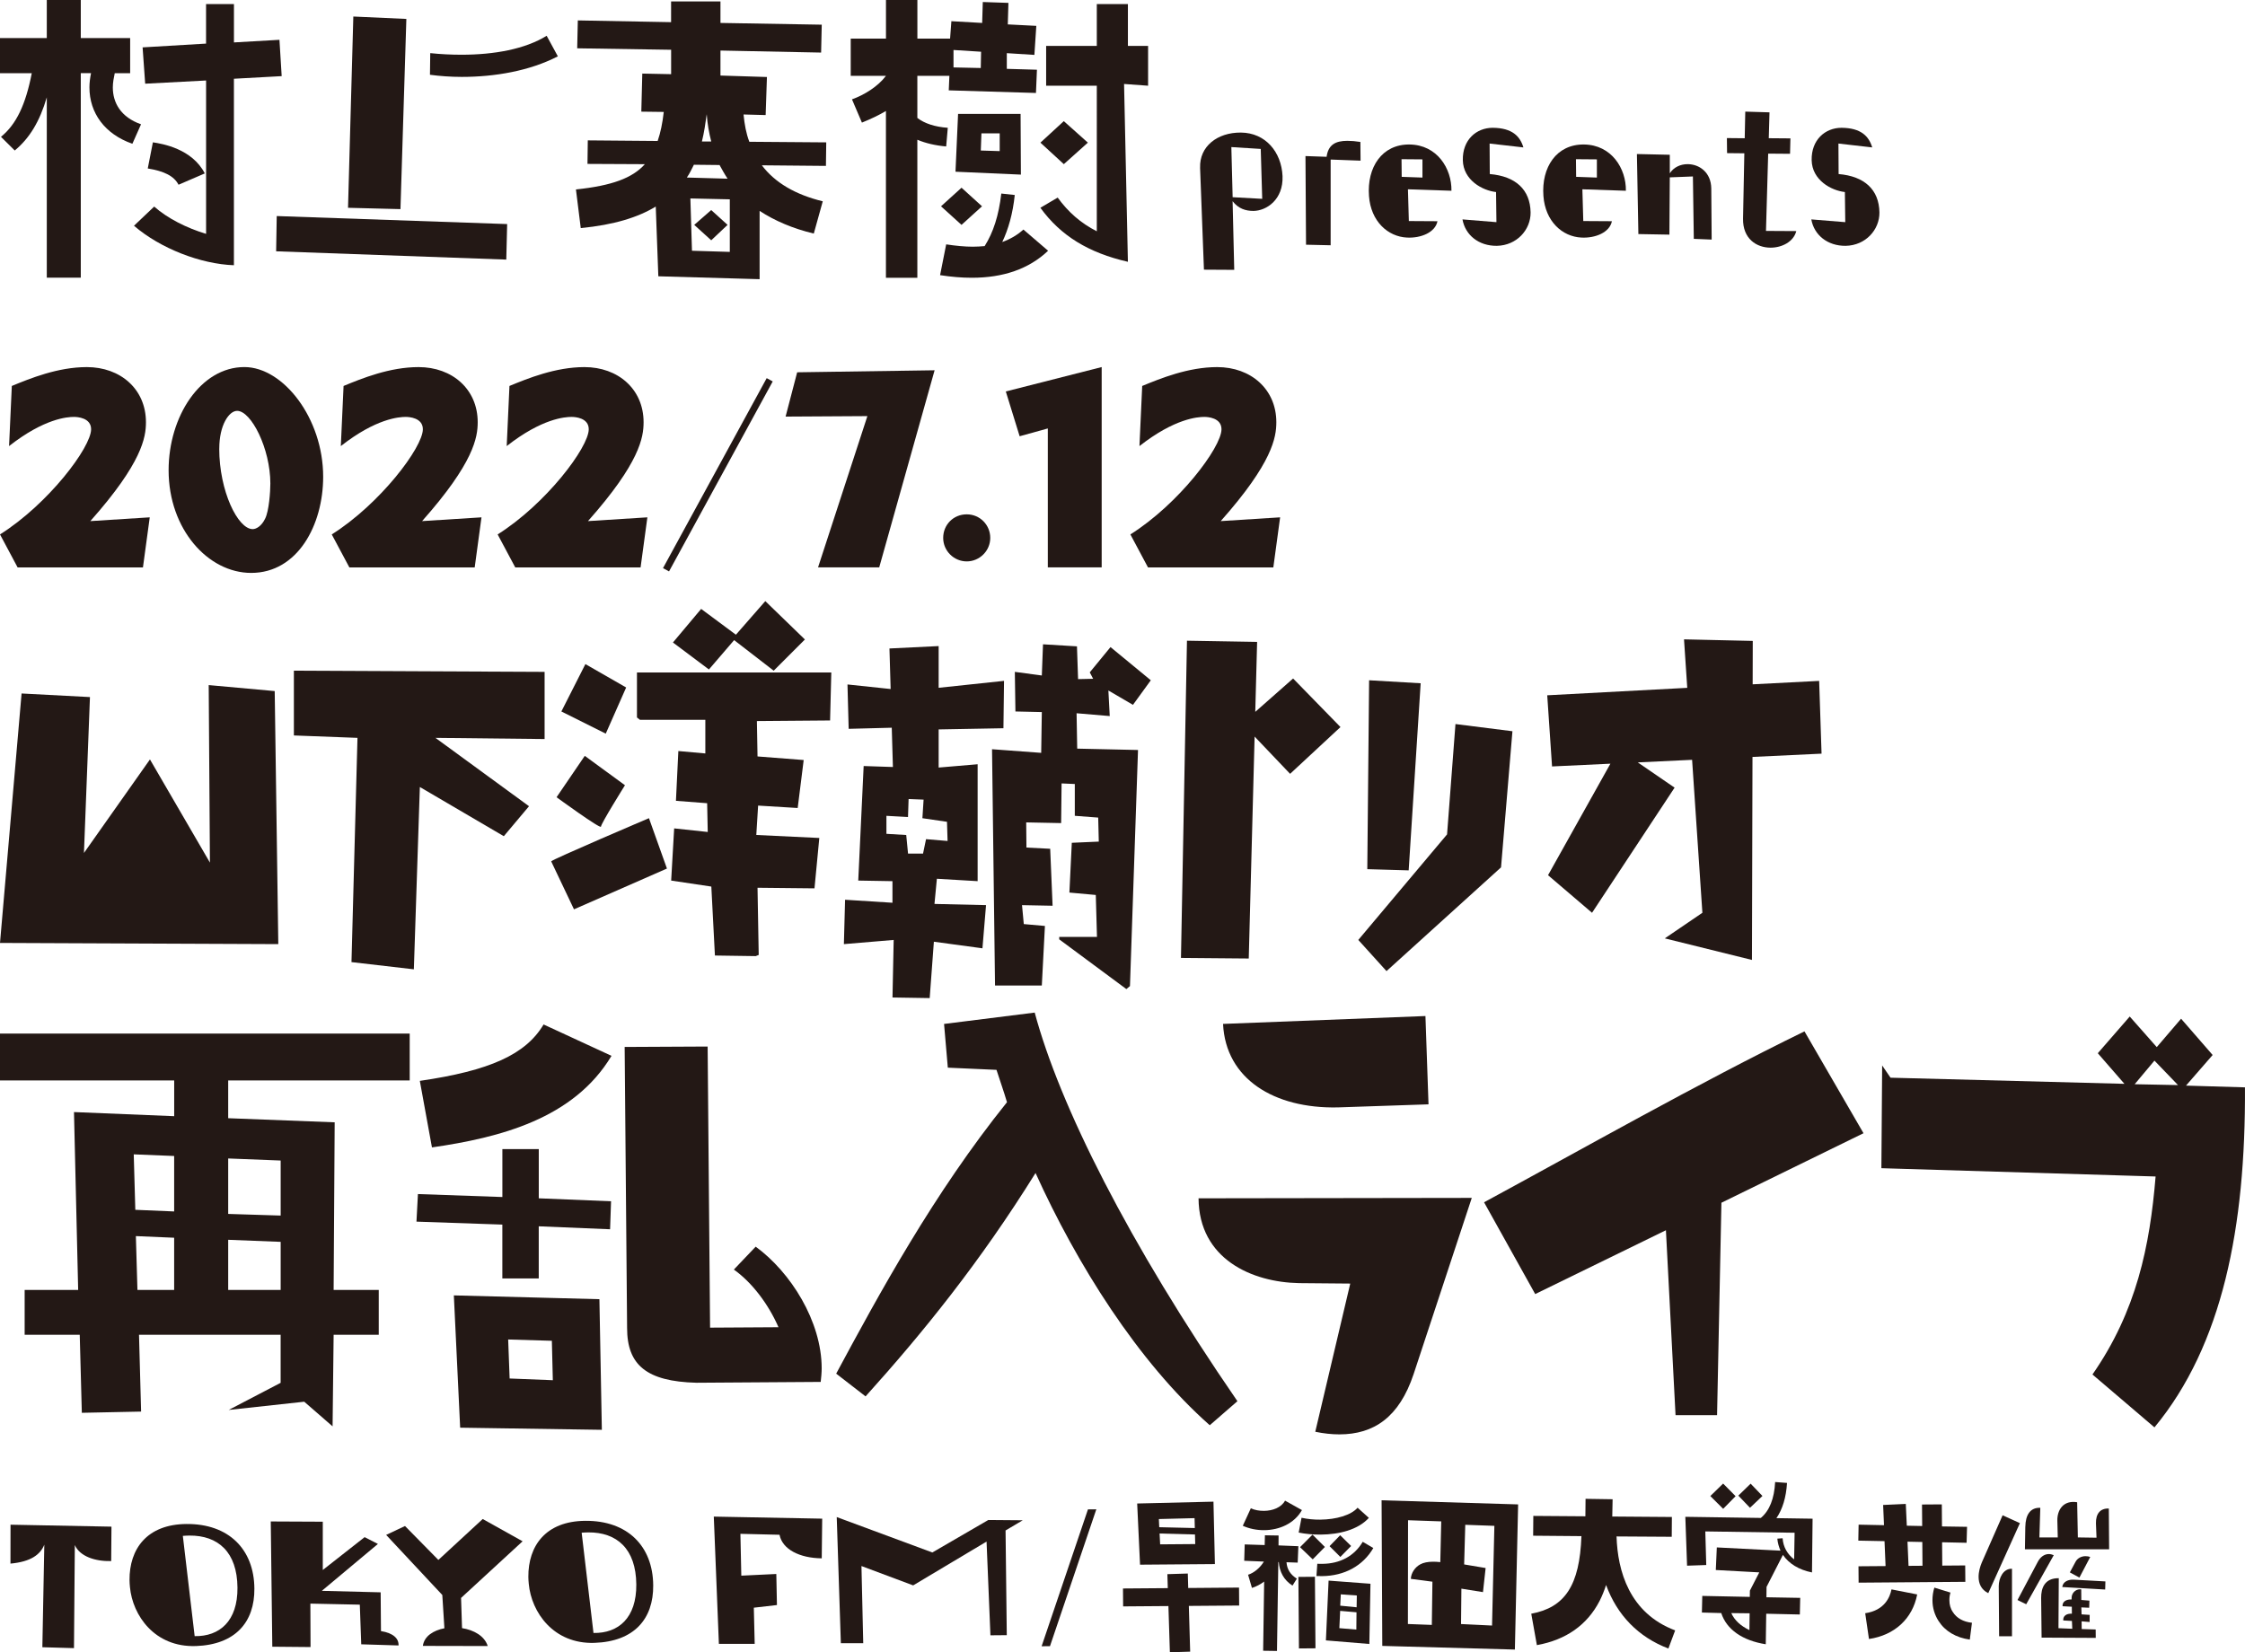
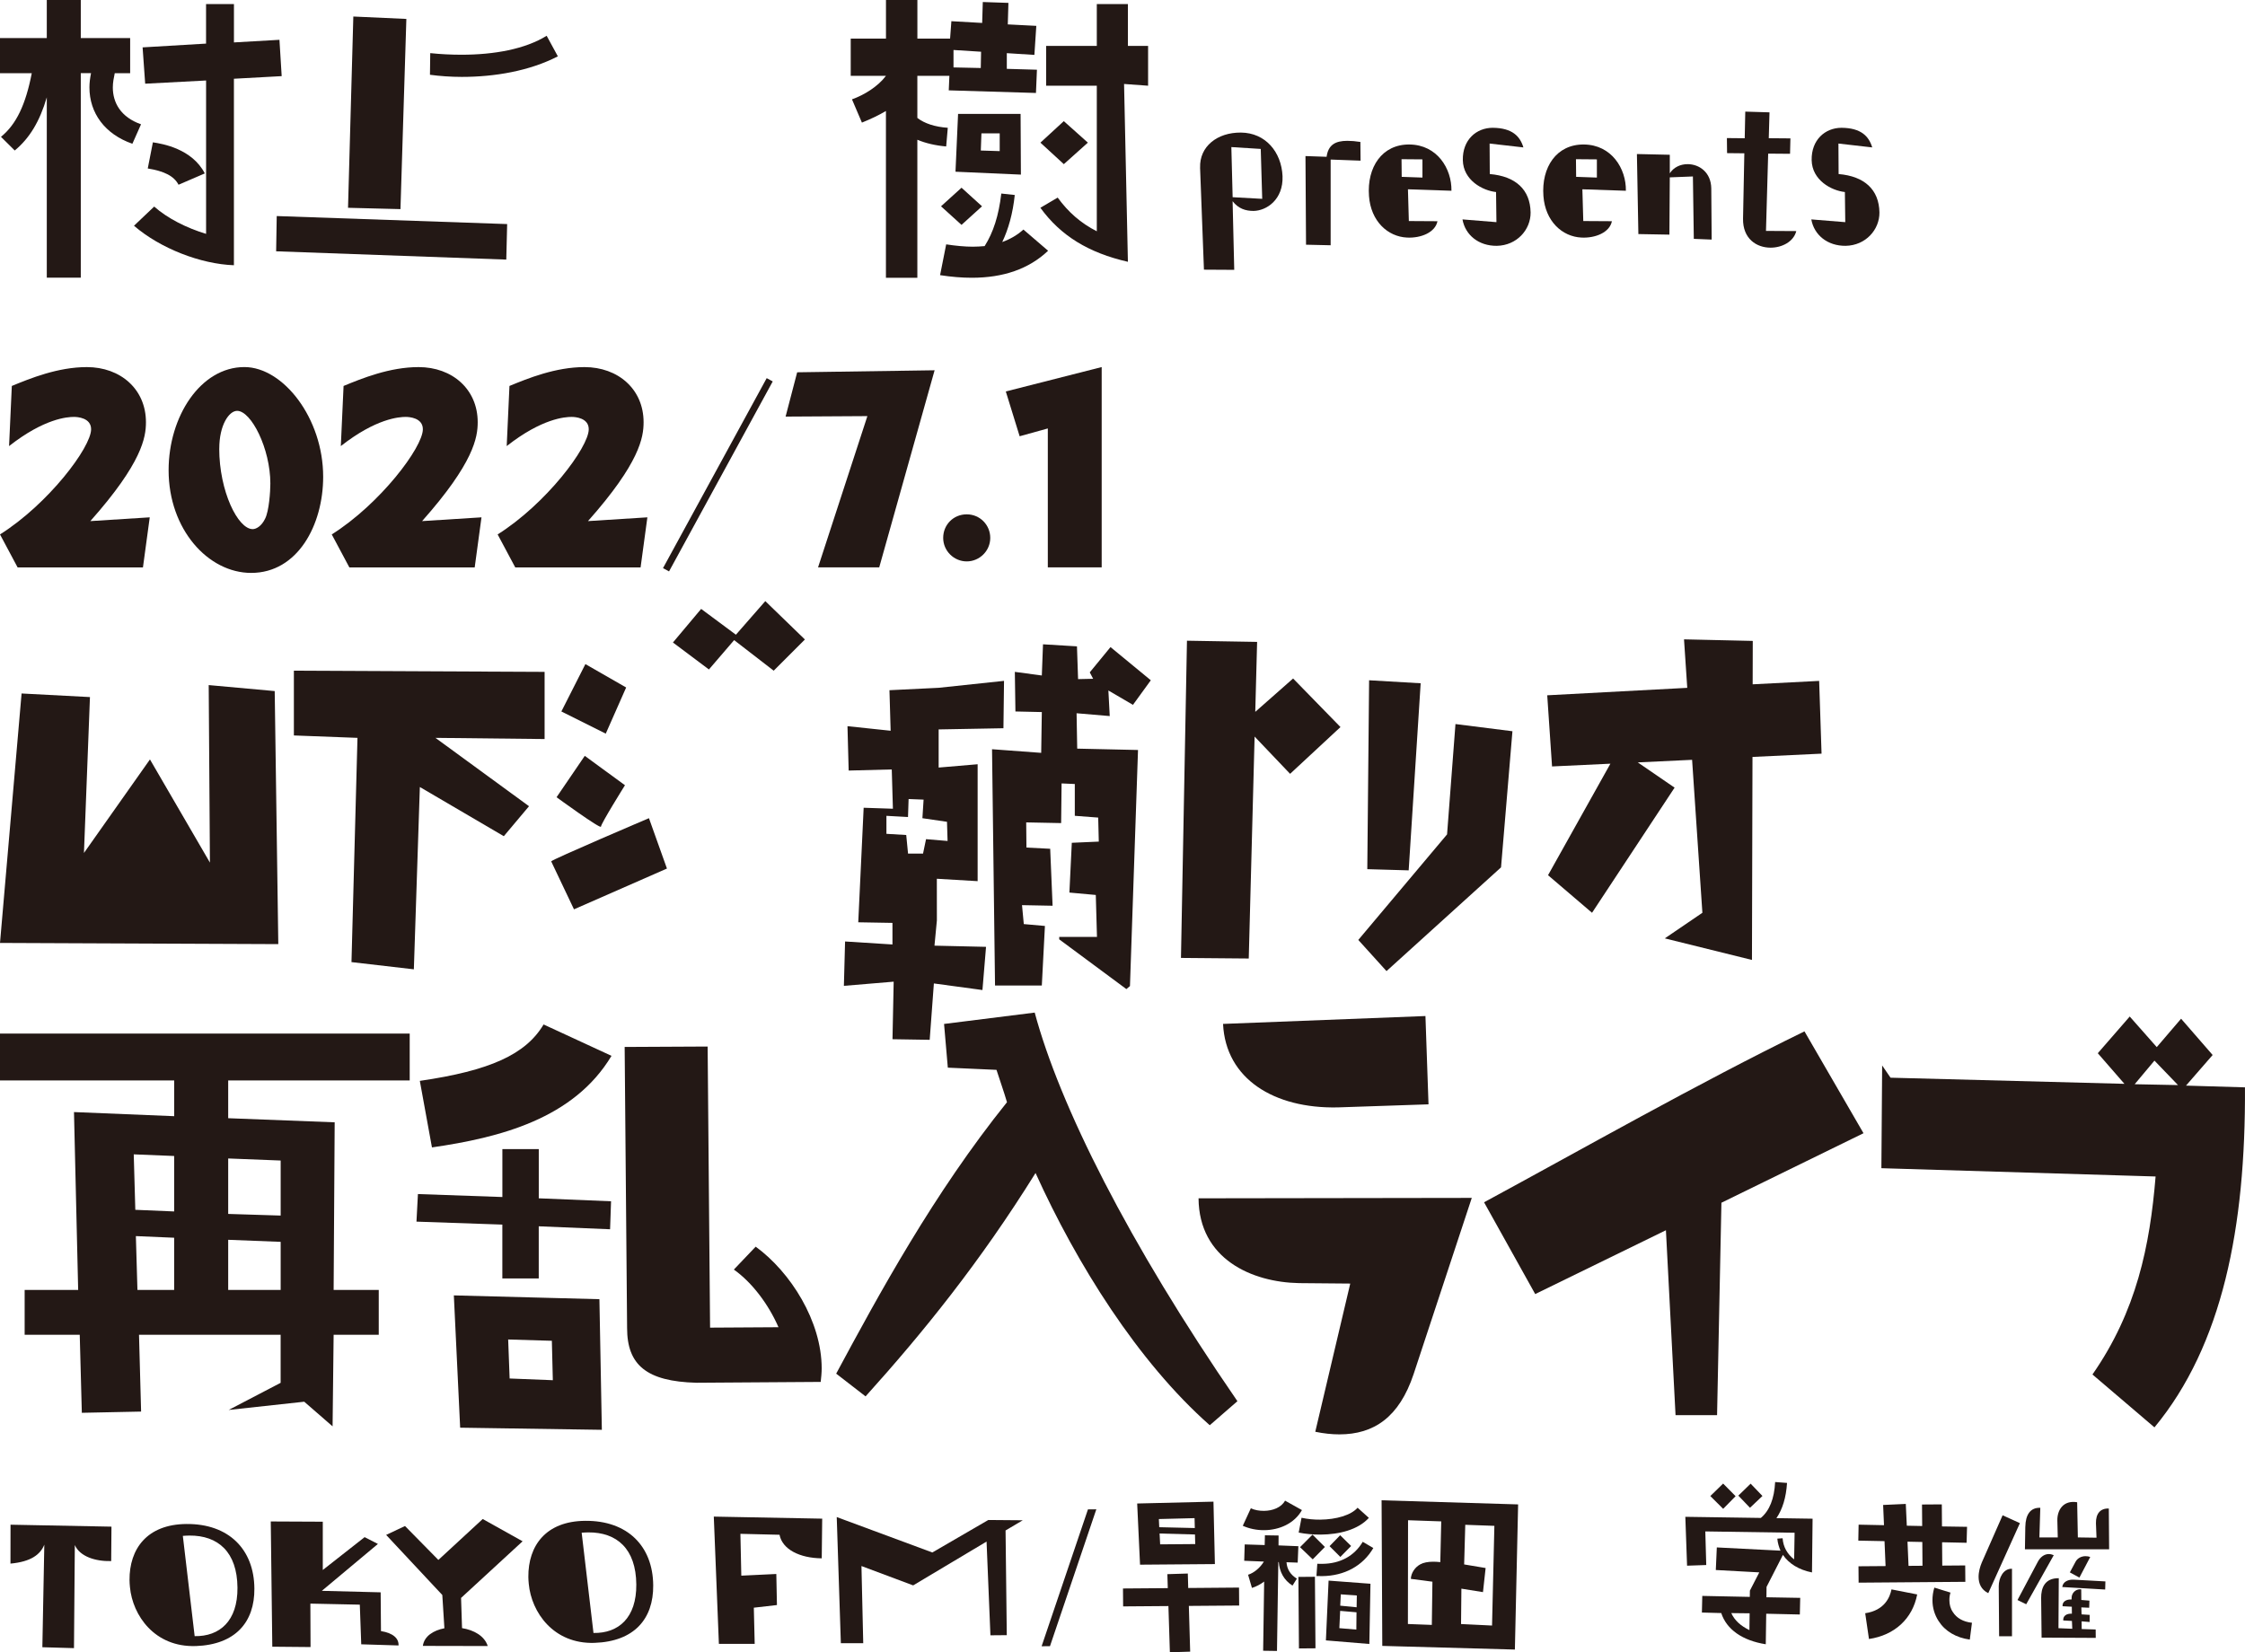
<svg xmlns="http://www.w3.org/2000/svg" id="_イヤー_1" viewBox="0 0 643.9 474">
  <defs>
    <style>.cls-1{fill:#231815;}</style>
  </defs>
  <g>
    <path class="cls-1" d="M65.45,320.78l30.54,1.18-.3,48.09h12.94v12.85h-12.94l-.3,26.28-8.13-7.07-21.67,2.36,14.9-7.78v-13.79H39.87l.6,22.04-17,.35-.6-22.39H7.07v-12.85h15.35l-1.2-51.03,28.74,1.18v-10.25H0v-13.44H117.51v13.44h-52.06v10.84Zm-26.63,26.28l11.13,.47v-15.91l-11.59-.47,.45,15.91Zm.6,22.98h10.53v-14.97l-10.98-.47,.45,15.44Zm26.03-37.71v15.91l15.05,.47v-15.79l-15.05-.59Zm15.05,37.71v-13.79l-15.05-.59v14.38h15.05Z" />
    <path class="cls-1" d="M154.52,343.76l20.74,.85-.28,8.03-20.46-.85v14.96h-10.44v-15.45l-24.63-.85,.42-7.91,24.22,.85v-13.74h10.44v14.11Zm-34.1-33.69c20.04-2.92,30.34-7.54,35.49-16.18l19.48,9c-10.86,18.12-32.15,23.47-51.5,26.27l-3.48-19.1Zm51.5,62.64l.7,37.46-40.64-.61-1.81-37.95,41.75,1.09Zm-13.36,23.23l-.28-11.31-12.53-.37,.42,11.19,12.39,.49Zm58.18-38.31c10.02,7.3,18.93,21.41,18.93,34.91,0,1.22-.14,2.68-.28,3.89l-35.63,.24c-14.33-.37-19.9-5.11-19.9-15.69l-.7-80.64,23.8-.12,.7,80.64,19.62-.12c-2.92-6.69-7.65-12.89-12.8-16.54l6.26-6.57Z" />
    <path class="cls-1" d="M346.97,408.85c-20.59-18.18-38.16-46.27-49.96-72.35-16.01,25.71-32.26,45.77-48.75,64.08l-8.43-6.52c12.28-22.82,27.93-51.66,48.99-77.87-.96-3.26-2.05-6.27-3.01-9.28l-13.96-.63-1.08-12.54,26-3.26c7.1,26.46,26.72,65.83,58.14,111.48l-7.94,6.9Z" />
    <path class="cls-1" d="M422.13,343.64l-16.68,50.54c-4.14,12.41-11.41,17.3-21.31,17.3-2.13,0-4.51-.25-6.9-.75l10.03-42.51-14.67-.13c-13.54-.25-28.71-6.9-28.84-24.33l78.36-.12Zm-38.49-25.96c-18.18,.38-32.1-8.15-32.85-23.95l58.05-2.26,.88,25.33-26.08,.88Z" />
    <path class="cls-1" d="M493.73,345.02l-1.25,60.94h-11.91l-2.76-53.04-37.49,18.31-14.67-26.33c27.58-14.92,61.31-34.11,91.9-49.03l16.93,29.22-40.75,19.94Z" />
    <path class="cls-1" d="M643.89,311.91c.22,40.13-6.44,73.98-25.96,97.56l-17.78-15.17c12.65-18.18,16.47-36.87,18.11-56.8l-78.65-2.38,.22-29.47,2.4,3.51,67.09,1.76-7.64-8.78,9.16-10.53,7.75,8.78,6.98-8.15,9.05,10.41-7.64,8.78,16.91,.5Zm-19.2-.63l-6.76-7.02-5.67,6.77,12.44,.25Z" />
  </g>
  <g>
    <path class="cls-1" d="M32.91,21c-.28,1.33-.55,2.67-.55,4.08,0,4.33,2.21,8.5,8.09,10.58l-2.48,5.58c-7.91-2.75-12.32-8.83-12.32-16.17,0-1.33,.18-2.67,.46-4.08h-2.94v58.67H13.42V27.92c-2.02,6.92-4.96,11.75-9.19,15.25l-3.95-3.92c4.41-3.58,7.08-9.25,8.83-18.25H0V10.92H13.42V0h9.75V10.92h14.16v10.08h-4.41Zm34.2,55.09c-9.56-.33-21.14-4.83-28.68-11.33l5.79-5.5c3.86,3.42,9.38,6.17,14.89,7.83V23.09l-17.47,.92-.74-10.42,18.2-1.08V1.17h8V12.17l13.05-.75,.64,10.42-13.7,.75v53.51Zm-15.9-23.09c-1.29-2.5-4.14-3.92-8.83-4.67l1.47-7.5c2.76,.42,11.22,1.83,14.89,8.92l-7.54,3.25Z" />
    <path class="cls-1" d="M145.46,64.28l-.25,10.19-66.01-2.38,.17-10.11,66.09,2.3Zm-45.64-4.67l1.52-54.87,15.21,.69-1.69,54.56-15.04-.38Zm60.18-43.45c-8.11,4.21-18.17,5.9-27.55,5.9-3.13,0-6.34-.23-9.13-.61l.08-6.21c2.96,.31,6,.46,8.96,.46,9.38,0,18.26-1.61,24.43-5.44l3.21,5.9Z" />
-     <path class="cls-1" d="M236.9,47.59l-18.39-.17c3.77,5,9.65,8.42,17.47,10.33l-2.57,9.25c-5.98-1.42-11.22-3.67-15.54-6.5v19.59l-29.05-.83-.74-20c-5.06,3.08-11.95,5.25-21.51,6.17l-1.38-11.08c10.3-1.08,16.18-3.25,19.77-7.25l-16.46-.08,.09-6.75,20.04,.17c.83-2.42,1.38-5.08,1.75-8.33l-6.44-.08,.28-10.92,8.27,.17v-7l-26.94-.42,.18-8,26.75,.5V.42h14.16V6.58l29.05,.5-.18,8-28.87-.58v7.17l13.33,.42-.37,10.92-6.34-.17c.28,2.83,.74,5.42,1.66,7.83l22.06,.17-.09,6.75Zm-37.88-.33c-.64,1.25-1.2,2.5-2.02,3.67l11.68,.33c-.83-1.25-1.56-2.58-2.3-3.92l-7.35-.08Zm10.3,9.92l-11.31-.25,.46,15,10.85,.33v-15.08Zm-5.33,11.75l-4.87-4.42,4.87-4.25,4.69,4.25-4.69,4.42Zm0-28.34c-.64-2.5-1.1-5.08-1.29-7.83-.37,2.67-.74,5.25-1.38,7.83h2.67Z" />
    <path class="cls-1" d="M271.38,42.01c-3.03-.25-5.88-.92-8.27-1.92v39.59h-9.01V31.84c-2.11,1.25-4.41,2.33-6.89,3.33l-2.85-6.67c3.49-1.25,7.45-3.67,9.75-6.75h-10.11V11.08h10.11V0h9.01V11.08h9.38l.37-5,8.83,.5,.18-6,7.35,.25-.18,6.17,8.18,.42-.55,8.33-7.91-.5v4.5l8.64,.25-.28,6.67-25.01-.75,.18-4.17h-9.19v12.08c2.02,1.58,5.06,2.58,8.73,2.83l-.46,5.33Zm19.67,13.92c-.55,5.33-1.84,9.83-3.59,13.5,2.3-.83,4.32-2,6.07-3.58l7.08,6.08c-5.52,5.25-12.87,7.75-21.88,7.75-2.85,0-5.88-.25-9.1-.75l1.75-8.83c2.76,.42,5.33,.67,7.63,.67,1.2,0,2.3-.08,3.4-.17,2.48-3.92,4.04-8.75,4.78-15.08l3.86,.42Zm-21.15,3.25l5.88-5.33,5.88,5.33-5.88,5.33-5.88-5.33Zm3.59-39.84l7.81,.17,.09-4.67-7.91-.5v5Zm19.31,30.75l-18.75-.83,.74-16.58h17.93l.09,17.42Zm-6.07-11.83h-5.24l-.18,4.92,5.42,.17v-5.08Zm35.67-14.17l1.1,51.01c-11.31-2.58-19.31-7.5-25.1-15.5l4.96-2.92c3.03,4.17,6.62,7.33,11.22,9.67V24.59h-14.53V13.17h14.53V1.17h8.92V13.17h5.79v11.42l-6.89-.5Zm-17.28,23l-6.71-6.17,6.71-6.17,6.9,6.17-6.9,6.17Z" />
  </g>
  <g>
    <path class="cls-1" d="M31.88,447.83c-4.53,.11-8.97-1.31-10.42-4.6l-.24,29.57-9.07-.26,.56-29.42c-1.14,2.85-3.86,4.9-9.71,5.43l.02-11.16,28.95,.56-.08,9.88Z" />
    <path class="cls-1" d="M56.12,472.2c-11.75,.39-18.1-8.77-18.85-16.92-.06-.67-.12-1.35-.12-1.98-.07-8.95,4.99-16.02,16.32-16.11,12.12-.1,19.41,7.26,19.49,18.53,.08,9.58-5.41,16.1-16.85,16.49Zm-.29-2.84c7.17,.13,12.36-4.33,12.28-13.91-.08-10.26-5.6-15-13.77-14.94-.58,0-1.27,.05-1.9,.09l3.39,28.76Z" />
    <path class="cls-1" d="M103.61,471.71l-.41-11.38-14.18-.3,.05,12.46-10.97-.1-.44-35.93,14.92,.07v13.85l12-9.42,3.81,1.95-16.08,13.45,16.87,.43,.09,11.12c3.59,.57,5.13,2.17,5.04,4.12l-10.71-.33Z" />
    <path class="cls-1" d="M132.24,458.38l.28,8.68c3.38,.54,6.45,2.23,7.37,5.14l-18.61-.04c.4-2.81,3.02-4.44,6.18-5.06l-.6-9.54-16.11-17.24,5.41-2.55,9.57,9.73,12.72-11.74,11.44,6.39-17.64,16.24Z" />
    <path class="cls-1" d="M170.51,471.29c-11.75,.39-18.1-8.77-18.85-16.92-.06-.67-.12-1.35-.12-1.98-.07-8.95,4.99-16.02,16.32-16.11,12.12-.1,19.41,7.26,19.49,18.52,.08,9.58-5.41,16.1-16.85,16.49Zm-.29-2.84c7.17,.13,12.36-4.33,12.28-13.91-.08-10.26-5.6-15-13.77-14.94-.58,0-1.27,.05-1.9,.09l3.39,28.76Z" />
    <path class="cls-1" d="M235.69,447.04c-6.36-.07-11.29-2.57-12.11-6.76l-11.22-.27,.26,12,10.04-.48,.18,8.91-6.63,.76,.25,10.38h-10.27l-1.46-36.51,31.09,.59-.13,11.37Z" />
    <path class="cls-1" d="M288.41,439.06l.35,30.02-4.69,.04-1.11-26.89-21.05,12.57-14.83-5.55,.51,22.14h-6.42l-1.18-36.19,27.42,10.16,16.05-9.32,9.88,.08-4.94,2.93Z" />
    <path class="cls-1" d="M301.15,472.24l-2.4,.02,13.29-39.26,2.4-.02-13.29,39.26Z" />
    <path class="cls-1" d="M355.41,460.58l-14.43,.11,.38,13.12-5.82,.18-.42-13.26-12.99,.1-.04-5.14,12.85-.1-.12-4.01,5.86-.18,.12,4.15,14.57-.12,.04,5.14Zm-29.24-29.27l21.87-.53,.41,17.91-21.47,.17-.82-17.54Zm6.21,4.46l.11,2.34,10.2,.24-.07-2.84-10.24,.26Zm10.36,4.43l-10.15-.28,.16,3.11,10.06-.08-.07-2.75Z" />
    <path class="cls-1" d="M373.42,433.19c-2.18,3.9-6.54,5.74-10.83,5.77-2.12,.02-4.29-.42-6.14-1.26l2.31-5.02c1.09,.53,2.44,.75,3.79,.74,2.44-.02,4.95-.94,6.02-2.93l4.85,2.71Zm-1.23,15.08l-3.2-.11c.15,2.03,1.11,3.55,2.97,4.71l-1.25,1.99c-2.49-1.56-3.73-3.98-3.93-6.74h-.14l-.38,25.49-3.97-.06,.29-19.85c-1.08,.82-2.24,1.42-3.5,1.83l-1.11-3.78c1.75-.55,3.5-2.06,4.53-3.78l-5.64-.23,.14-4.69,5.73,.18,.07-2.8,3.92,.06-.02,2.84,5.69,.23-.19,4.69Zm.21,4.1l4.74-.04,.16,20.52-4.74,.04-.16-20.52Zm.9-16.97c1.76,.39,3.57,.56,5.33,.54,4.65-.04,8.88-1.29,10.75-3.42l3.23,2.91c-3.08,3.41-8.49,4.76-13.81,4.8-2.21,.02-4.38-.19-6.32-.58l.82-4.25Zm3.15,4.85l3.55,3.53-3.49,3.55-3.64-3.49,3.58-3.59Zm17.44,3.83c-2.98,5.12-8.28,8-14.69,8.06-.54,0-1.04,0-1.62-.03l.24-3.52c.5,.04,.95,.04,1.44,.03,5.1-.04,9.18-2.24,11.59-6.32l3.04,1.78Zm-12.83,9.35l12.01,.9-.32,17.28-12.46-1.03,.77-17.15Zm.28-9.88l3.04-3.14,3.14,3.09-3.09,3.14-3.09-3.09Zm2.8,23.52l4.88,.41,.05-4.96-4.69-.41-.23,4.96Zm.26-6.45l4.7,.46,.06-3.38-4.6-.33-.16,3.25Z" />
    <path class="cls-1" d="M396.46,472.16l-.2-41.77,39.16,1.18-.93,41.64-38.03-1.05Zm7.35-6.28l6.86,.26,.17-12.4-6.19-.81c.08-1.71,1.19-3.35,2.72-4.17,.9-.5,2.16-.74,3.65-.75,.63,0,1.35,.03,2.08,.12l.27-11.69-9.52-.33-.04,29.77Zm16.15-17.09l6.14,1.03-.76,6.91-6.19-.99-.1,10.15,8.89,.43,.67-28.6-8.35-.3-.32,11.37Z" />
-     <path class="cls-1" d="M463.65,440.78c.3,9.83,3.65,21.98,16.81,26.93l-1.94,5.2c-8.6-3.27-14.69-9.54-17.87-18.22-.53,1.63-1.15,3.17-1.86,4.57-3.55,6.88-9.61,11.17-17.99,12.68l-1.61-9.01c9.64-1.79,13.88-8.09,14.39-22.26l-13.85-.12,.05-5.68,14.93,.11,.05-5.01,7.76,.12-.1,4.96,17.1,.13-.04,5.68-15.83-.1Z" />
    <path class="cls-1" d="M519.73,451.09c-3.8-.75-6.64-2.53-8.36-5.04l-4.7,9.19-.03,2.97,9.69,.17-.11,4.77-9.64-.22-.13,8.76c-6.73-1.07-11.23-4.24-12.77-8.95l-5.55-.15,.11-4.77,13.63,.28,.03-1.8,2.69-5.23-12.47-.68,.29-6.48,18.26,.93c-.45-1.07-.8-2.18-.9-3.45l1.51-.11c.17,2.48,1.35,4.57,3.31,6.06l.13-7.64-25.61-.38,.27,9.64-5.5,.19-.5-14.02,21.66,.32c2.47-2.07,3.85-5.48,4.1-10.3l3.41,.26c-.26,4.19-1.3,7.55-3.04,10.1l10.37,.16-.17,15.43Zm-25.5-18.25l-3.68-3.67,3.67-3.58,3.58,3.62-3.57,3.63Zm7.59,29.97l-5.26-.06c.94,2.09,2.71,3.68,5.2,4.88l.06-4.82Zm.1-30.28l-3.34-3.48,3.53-3.43,3.39,3.53-3.58,3.39Z" />
    <path class="cls-1" d="M533.05,449.32l7.76-.06-.3-7.15-7.52-.15,.09-4.58,7.28,.15-.25-5.8,6.5-.3,.29,6.25,4.41,.09-.05-6.17,5.68-.04,.05,6.33,7.19,.11-.13,4.58-7.03-.15,.05,6.7,6.58-.05,.04,4.7-30.61,.24-.04-4.7Zm1.91,13.47c5.59-.82,7.11-4.63,7.55-6.84l7.37,1.45c-1.33,6.96-6.49,11.7-13.83,12.78l-1.08-7.39Zm12.14-20.53l.3,6.94,4-.03-.05-6.82-4.25-.09Zm12.33,14.61c-.24,.74-.32,1.47-.31,2.25,0,1.14,.3,2.33,.97,3.3,1.08,1.75,3,2.84,5.5,3.1l-.62,4.83c-3.93-.54-7.09-2.4-8.95-5.32-1.16-1.79-1.75-3.83-1.76-5.91-.01-1.27,.18-2.49,.54-3.68l4.63,1.43Z" />
    <path class="cls-1" d="M570.26,457.03c-2.05-1.01-2.76-2.8-2.77-4.64-.01-1.47,.43-2.99,.91-4.13l5.98-13.57,4.96,2.25-9.08,20.1Zm3.12,12.36l-.11-14.34c-.02-2.29,1.27-5.12,3.8-5.02v19.37h-3.69Zm5.27-10.39l5.8-10.92c.72-1.39,1.86-2.26,3.17-2.27,.45,0,.94,.12,1.43,.32l-7.9,14.08-2.5-1.21Zm2.25-21.06c.05-3.31,1.39-5.53,4.29-5.39l-.26,8.5h5.27l-.12-4.82c-.07-3.06,1.71-5.94,5.68-5.28l.2,10.09,5.35,.08-.16-4.13c-.06-2.78,1.27-4.34,3.69-4.24l.09,11.69h-24.15l.11-6.51Zm4.53,20.48c-.02-2.82,.98-5.73,5.06-5.68l-.09,14.34,3.96,.17-.1-2.25-2.49-.14c-.09-1.35,.96-2.01,2.48-1.94l-.02-2-2.66-.14c-.09-1.39,1.13-2.01,2.6-1.94v-.45c-.01-1.35,1.08-2.46,2.39-2.47,.12,0,.25,0,.37,.04l.02,3.02,2.33,.19-.07,2.04-2.25-.1,.06,2,2.33,.15-.02,2.04-2.29-.19,.02,2.21,4.01,.13,.02,2.41-15.53-.08-.13-11.36Zm6.06-3.15c.19-1.6,1.82-2.18,3.25-2.11l9.12,.5-.06,2.33-12.31-.72Zm2.17-4.19l1.61-3c.56-1.11,1.74-1.65,2.85-1.66,.53,0,.98,.07,1.39,.23l-3.1,5.91-2.75-1.49Z" />
  </g>
  <g>
    <path class="cls-1" d="M344.21,48.09c-.21-6.06,4.9-10.11,11.69-10.06,7.06,.05,11.64,5.58,11.95,12.48,.26,6.79-4.63,9.95-8.32,10-2.32,0-4.37-.68-6-2.79l.47,19.69-8.69-.05-1.11-29.28Zm17.38-5.37l-8.42-.53,.37,14.38,8.48,.47-.42-14.32Z" />
    <path class="cls-1" d="M381.65,45.77v24.59l-7.06-.16-.16-25.43,6.06,.21c.47-3.48,2.58-4.58,5.95-4.58,1.11,0,2.37,.1,3.74,.32l.05,5.37-8.58-.32Z" />
    <path class="cls-1" d="M403.82,54.3l.26,9.11,8.21,.05c-.63,3.21-4.74,4.9-8.74,4.69-5.53-.26-10.37-4.69-10.9-11.9-.63-8.27,3.74-14.9,11.64-14.8,7.9,.1,12.11,6.9,12.01,13.27l-12.48-.42Zm4.16-8.58l-6-.05,.05,5.06,5.95,.21v-5.21Z" />
    <path class="cls-1" d="M427.31,49.93c7.42,.63,11.58,4.48,11.69,11.01,.05,4.95-3.95,9.48-9.69,9.58-5.21,.05-9.06-3.11-9.85-7.58l9.74,.79-.11-8.64c-3.9-.42-9.43-3.42-9.53-9.16-.11-5.79,3.84-9.27,8.58-9.27,5.63,.05,7.85,2.47,8.79,5.63l-9.69-1.11,.05,8.74Z" />
    <path class="cls-1" d="M453.85,54.3l.26,9.11,8.21,.05c-.63,3.21-4.74,4.9-8.74,4.69-5.53-.26-10.37-4.69-10.9-11.9-.63-8.27,3.74-14.9,11.64-14.8,7.9,.1,12.11,6.9,12.01,13.27l-12.48-.42Zm4.16-8.58l-6-.05,.05,5.06,5.95,.21v-5.21Z" />
    <path class="cls-1" d="M485.81,68.52l-.26-17.9-6.63,.26-.11,16.43-8.9-.16-.42-22.96,9.43,.21v5.32c1.11-1.74,3.05-2.63,5.11-2.63,3.32,0,6.74,2.32,6.79,7l.11,14.64-5.11-.21Z" />
    <path class="cls-1" d="M515.2,66.31c-.79,3.05-4.11,4.74-7.37,4.74-4.05,0-8-2.58-7.9-8.32l.37-18.75-4.95-.05-.05-4.32,5.11,.05,.16-7.64,6.95,.21-.21,7.42,6.21,.05-.11,4.42-6.27-.05-.63,22.17,8.69,.05Z" />
    <path class="cls-1" d="M527.36,49.93c7.42,.63,11.58,4.48,11.69,11.01,.05,4.95-3.95,9.48-9.69,9.58-5.21,.05-9.06-3.11-9.85-7.58l9.74,.79-.11-8.64c-3.9-.42-9.43-3.42-9.53-9.16-.11-5.79,3.84-9.27,8.58-9.27,5.63,.05,7.85,2.47,8.79,5.63l-9.69-1.11,.05,8.74Z" />
  </g>
  <g>
    <path class="cls-1" d="M42.95,148.4l-1.95,14.37H5.05l-5.05-9.46c13.86-8.73,26.13-24.98,26.13-30.17,0-3.32-3.97-3.54-4.91-3.54-1.88,0-8.52,.43-18.62,8.37l.79-17.25c5.27-2.17,13.21-5.41,21.51-5.41,9.67,0,16.96,6.35,16.96,15.81,0,4.33-1.08,11.62-15.95,28.37l17.04-1.08Z" />
    <path class="cls-1" d="M92.69,136.77c0,13.79-7.29,27.58-20.65,27.58-12.34,0-23.68-12.49-23.68-29.45,0-15.45,9.17-29.6,21.73-29.6,11.12,0,22.6,14.65,22.6,31.47Zm-29.81-8.08c0,12.2,5.34,23.1,9.6,23.1,1.01,0,2.53-.87,3.54-2.96,1.16-2.24,1.52-7.94,1.52-10.11,0-10.03-5.49-20.86-9.53-20.86-2.31,0-5.12,4.04-5.12,10.83Z" />
    <path class="cls-1" d="M138.1,148.4l-1.95,14.37h-35.95l-5.05-9.46c13.86-8.73,26.13-24.98,26.13-30.17,0-3.32-3.97-3.54-4.91-3.54-1.88,0-8.52,.43-18.62,8.37l.79-17.25c5.27-2.17,13.21-5.41,21.51-5.41,9.67,0,16.96,6.35,16.96,15.81,0,4.33-1.08,11.62-15.95,28.37l17.04-1.08Z" />
    <path class="cls-1" d="M185.68,148.4l-1.95,14.37h-35.95l-5.05-9.46c13.86-8.73,26.13-24.98,26.13-30.17,0-3.32-3.97-3.54-4.91-3.54-1.88,0-8.52,.43-18.62,8.37l.79-17.25c5.27-2.17,13.21-5.41,21.51-5.41,9.67,0,16.96,6.35,16.96,15.81,0,4.33-1.08,11.62-15.95,28.37l17.04-1.08Z" />
    <path class="cls-1" d="M191.89,163.92l-1.73-.94,29.74-54.5,1.73,.94-29.74,54.5Z" />
    <path class="cls-1" d="M252.17,162.76h-17.54l14.15-43.39-23.46,.14,3.32-12.71,39.42-.58-15.88,56.52Z" />
    <path class="cls-1" d="M284.02,154.3c0,3.75-3.09,6.75-6.75,6.75s-6.75-3-6.75-6.75,2.91-6.75,6.75-6.75,6.75,3.09,6.75,6.75Z" />
    <path class="cls-1" d="M315.98,162.76h-15.45v-39.85l-8.08,2.24-3.97-12.85,27.5-7v57.46Z" />
-     <path class="cls-1" d="M367.16,148.4l-1.95,14.37h-35.95l-5.05-9.46c13.86-8.73,26.13-24.98,26.13-30.17,0-3.32-3.97-3.54-4.91-3.54-1.88,0-8.52,.43-18.62,8.37l.79-17.25c5.27-2.17,13.21-5.41,21.51-5.41,9.67,0,16.96,6.35,16.96,15.81,0,4.33-1.08,11.62-15.95,28.37l17.04-1.08Z" />
  </g>
  <g>
    <polygon class="cls-1" points="522.45 216.2 521.76 195.33 502.69 196.31 502.72 183.86 483 183.41 483.93 197.32 443.77 199.46 445.15 219.87 461.89 219.08 444 251.07 456.62 261.85 480.3 225.95 469.74 218.71 485.32 217.97 488.27 261.85 477.49 269.19 502.49 275.38 502.64 217.14 522.45 216.2" />
    <polygon class="cls-1" points="417.45 207.71 433.79 209.77 430.52 248.82 397.67 278.58 389.58 269.64 415.04 239.36 417.45 207.71" />
    <polygon class="cls-1" points="392.68 195.15 392.16 249.34 404.03 249.68 407.47 196.01 392.68 195.15" />
    <polygon class="cls-1" points="384.47 208.57 370.88 194.64 360.03 204.21 360.56 184.14 340.44 183.8 338.72 274.8 358.16 274.97 359.84 211.3 370.02 221.99 384.47 208.57" />
    <g>
-       <path class="cls-1" d="M268.7,252.09l11.7,.69v-33.54l-11.18,.95v-10.94l18.58-.34,.17-13.59-18.75,1.99v-11.97l-14.11,.69,.34,11.63-12.38-1.31,.34,12.73,12.36-.32,.33,11.27-8.39-.28-1.55,32.86,9.81,.17v6.19l-13.59-.86-.34,12.73,14.28-1.2-.34,16.51,10.67,.17,1.2-16.17,13.93,1.89,1.03-12.39-14.79-.34,.69-7.23Zm-3.1-11.35l-.86,4.13h-4.3l-.52-5.33-5.68-.34v-5.16l6.19,.34,.17-5.16,4.3,.17-.34,5.33,7.05,1.03,.17,5.5-6.19-.52Z" />
+       <path class="cls-1" d="M268.7,252.09l11.7,.69v-33.54l-11.18,.95v-10.94l18.58-.34,.17-13.59-18.75,1.99l-14.11,.69,.34,11.63-12.38-1.31,.34,12.73,12.36-.32,.33,11.27-8.39-.28-1.55,32.86,9.81,.17v6.19l-13.59-.86-.34,12.73,14.28-1.2-.34,16.51,10.67,.17,1.2-16.17,13.93,1.89,1.03-12.39-14.79-.34,.69-7.23Zm-3.1-11.35l-.86,4.13h-4.3l-.52-5.33-5.68-.34v-5.16l6.19,.34,.17-5.16,4.3,.17-.34,5.33,7.05,1.03,.17,5.5-6.19-.52Z" />
      <polygon class="cls-1" points="308.78 204.61 318.29 205.42 317.9 198.08 324.95 202.2 330.07 195.15 318.51 185.63 312.56 192.88 313.53 194.72 309.21 194.82 308.89 185.42 299.15 184.83 298.81 193.78 291.07 192.74 291.24 204.1 298.81 204.27 298.63 215.97 284.53 214.93 285.39 282.71 298.81 282.71 299.7 265.63 293.64 265.09 293.13 259.66 301.9 259.83 301.21 243.49 294.4 243.14 294.33 235.92 304.35 236.12 304.48 224.74 308.27 224.91 308.27 234.03 314.98 234.54 315.15 241.43 307.41 241.77 306.72 256.05 314.29 256.74 314.63 268.78 303.8 268.78 303.8 269.47 323.06 283.74 324.09 282.88 326.4 215.15 308.96 214.76 308.78 204.61" />
    </g>
    <g>
      <polygon class="cls-1" points="179.59 197.22 167.9 190.51 161.01 204.1 173.74 210.46 179.59 197.22" />
      <path class="cls-1" d="M172.37,237.13c0-.86,6.88-11.87,6.88-11.87l-11.53-8.43-8.09,11.87s12.73,9.29,12.73,8.43Z" />
      <path class="cls-1" d="M158.09,247.1l6.54,13.76,26.66-11.7-5.16-14.45s-27.87,11.87-28.04,12.39Z" />
      <polygon class="cls-1" points="210.56 183.63 221.91 192.4 230.86 183.45 219.5 172.44 211.07 182.08 201.1 174.68 193.01 184.31 203.33 192.05 210.56 183.63" />
-       <polygon class="cls-1" points="238.43 192.91 182.69 192.91 182.69 205.82 183.55 206.5 202.3 206.5 202.3 216.14 194.56 215.45 193.87 229.73 202.82 230.42 202.99 238.67 193.36 237.64 192.5 252.61 204.02 254.33 205.05 274.11 216.75 274.28 217.61 273.94 217.27 254.67 233.61 254.84 234.99 240.39 216.92 239.53 217.44 231.1 228.79 231.79 230.51 218.03 217.27 217 217.09 206.85 238.08 206.68 238.43 192.91" />
    </g>
    <polygon class="cls-1" points="84.29 192.4 84.29 210.98 102.53 211.67 100.81 276 118.7 278.07 120.42 225.77 144.5 239.88 151.73 231.28 124.89 211.67 156.2 212.01 156.2 192.74 84.29 192.4" />
    <polygon class="cls-1" points="59.86 196.53 60.21 247.45 43.01 217.86 24.08 244.69 25.8 199.97 6.19 198.94 0 270.5 79.82 270.84 78.79 198.25 59.86 196.53" />
  </g>
</svg>